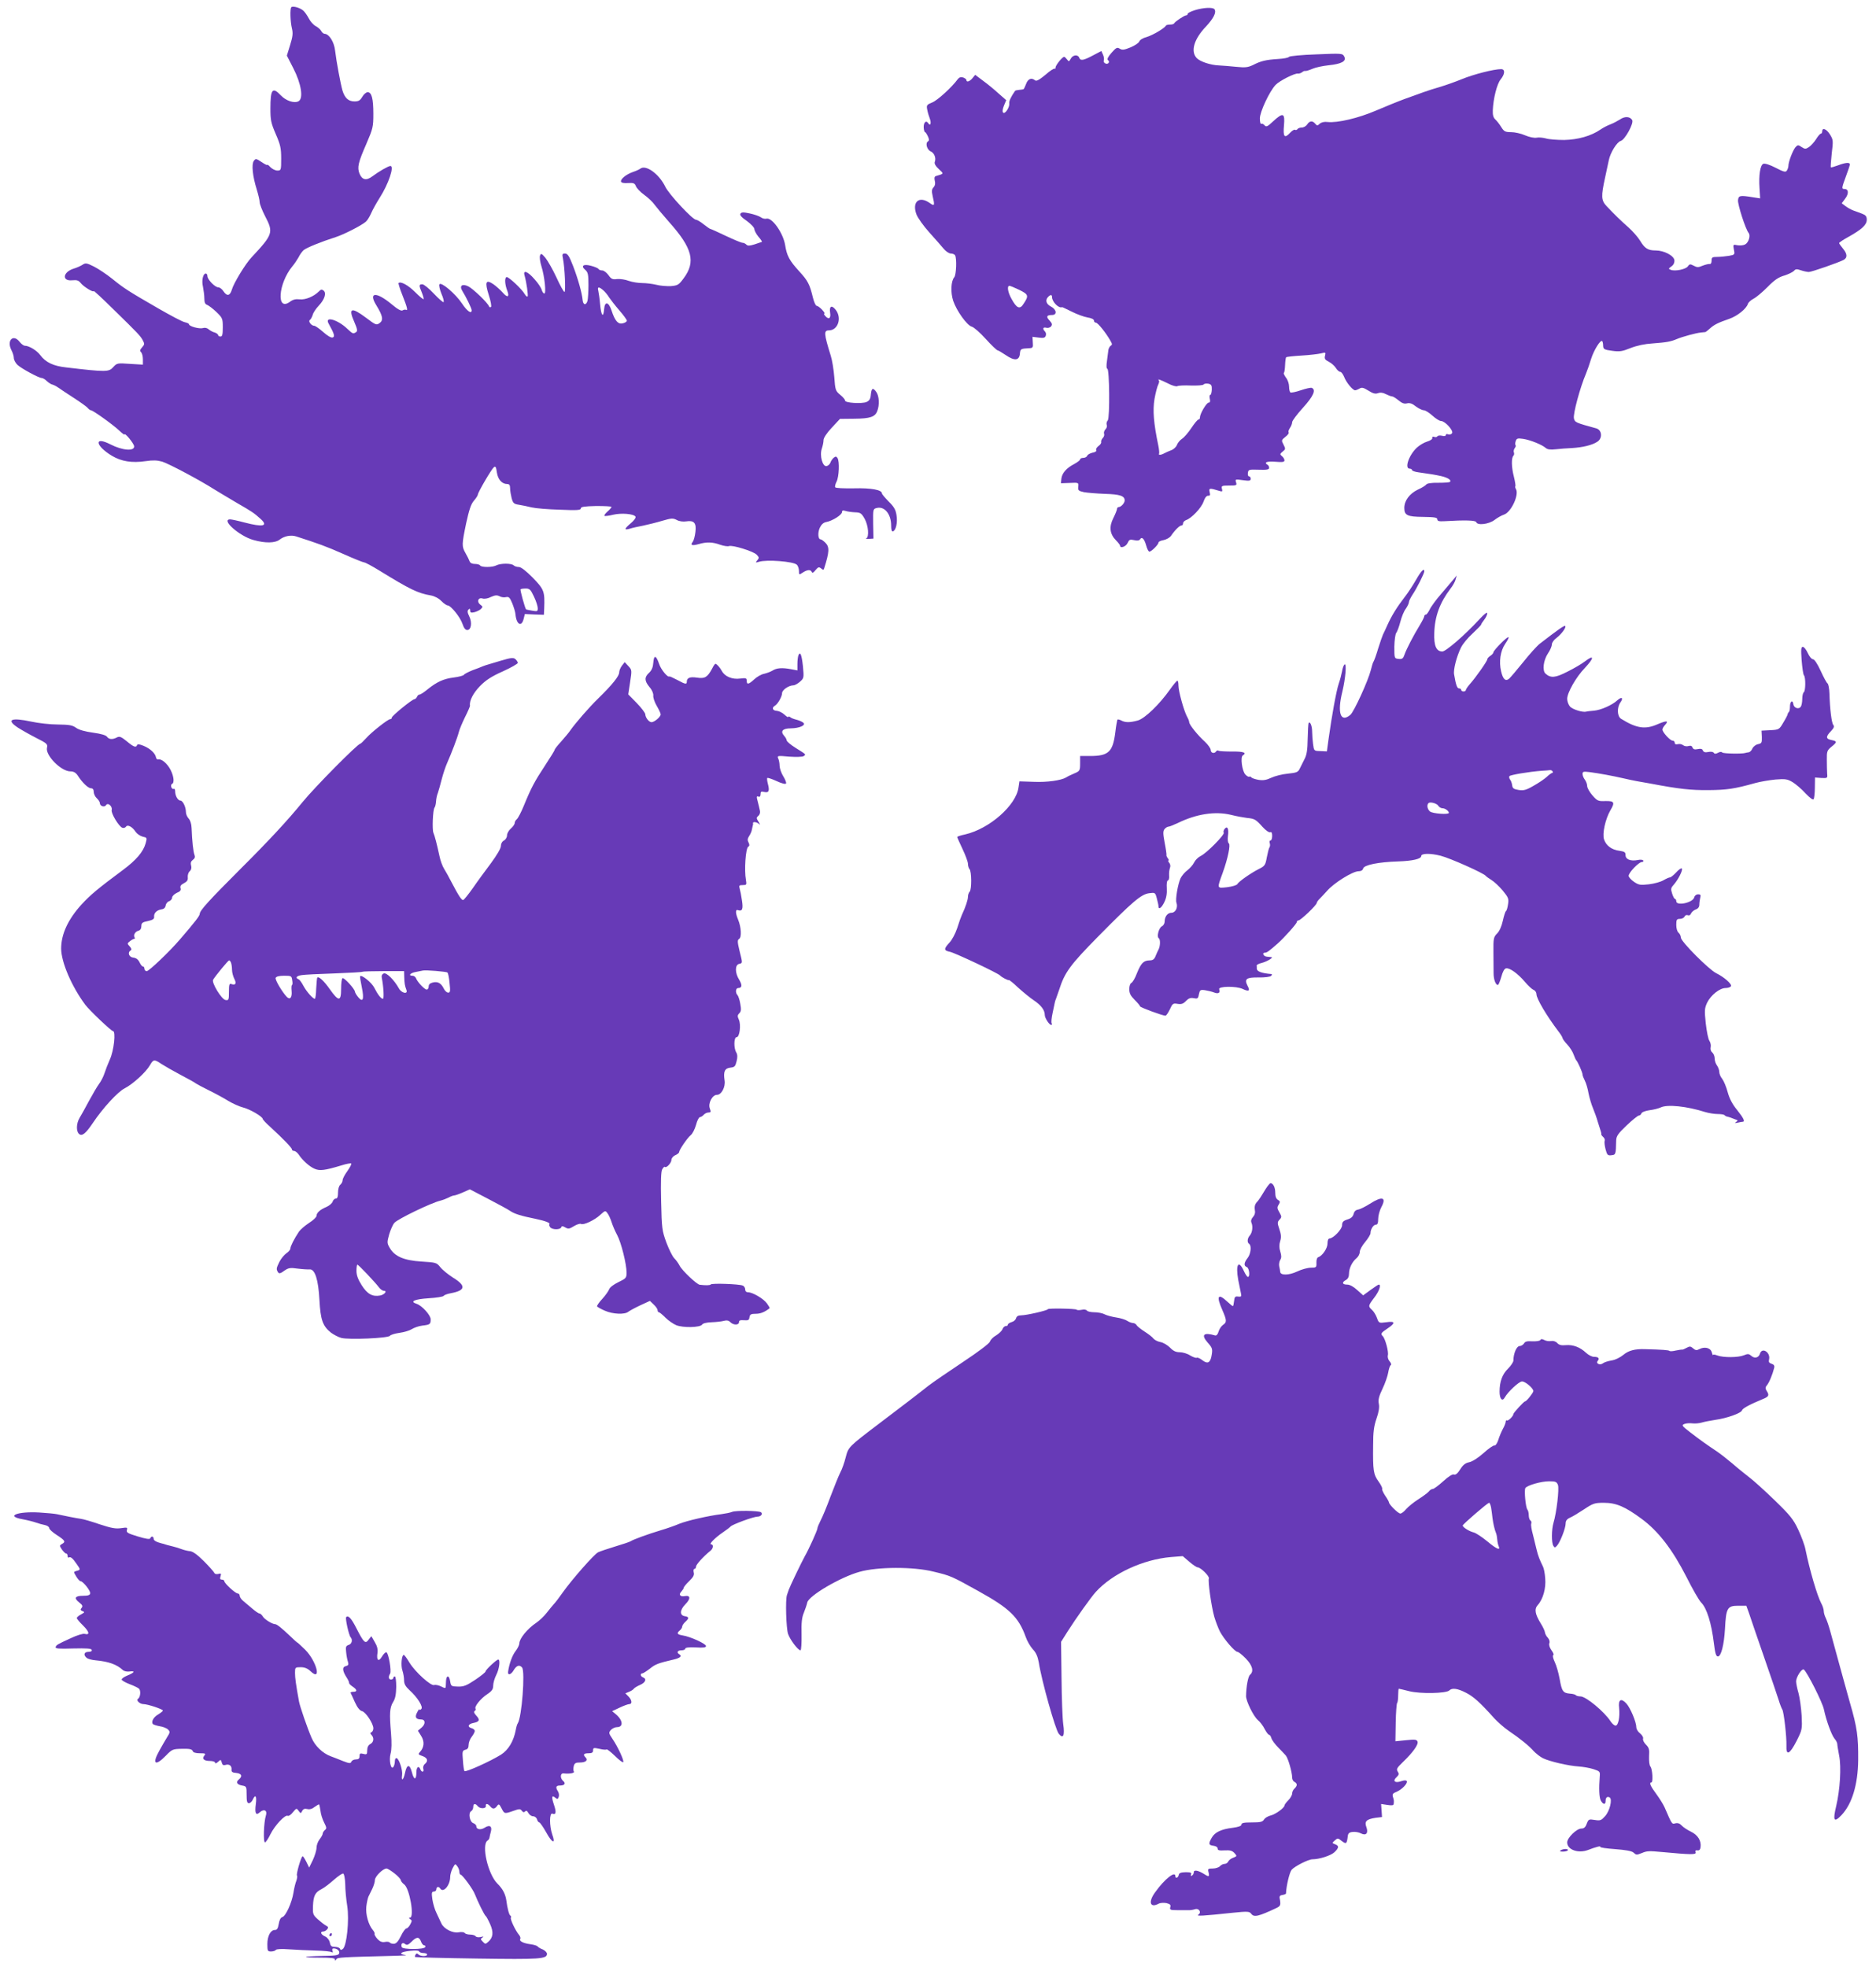
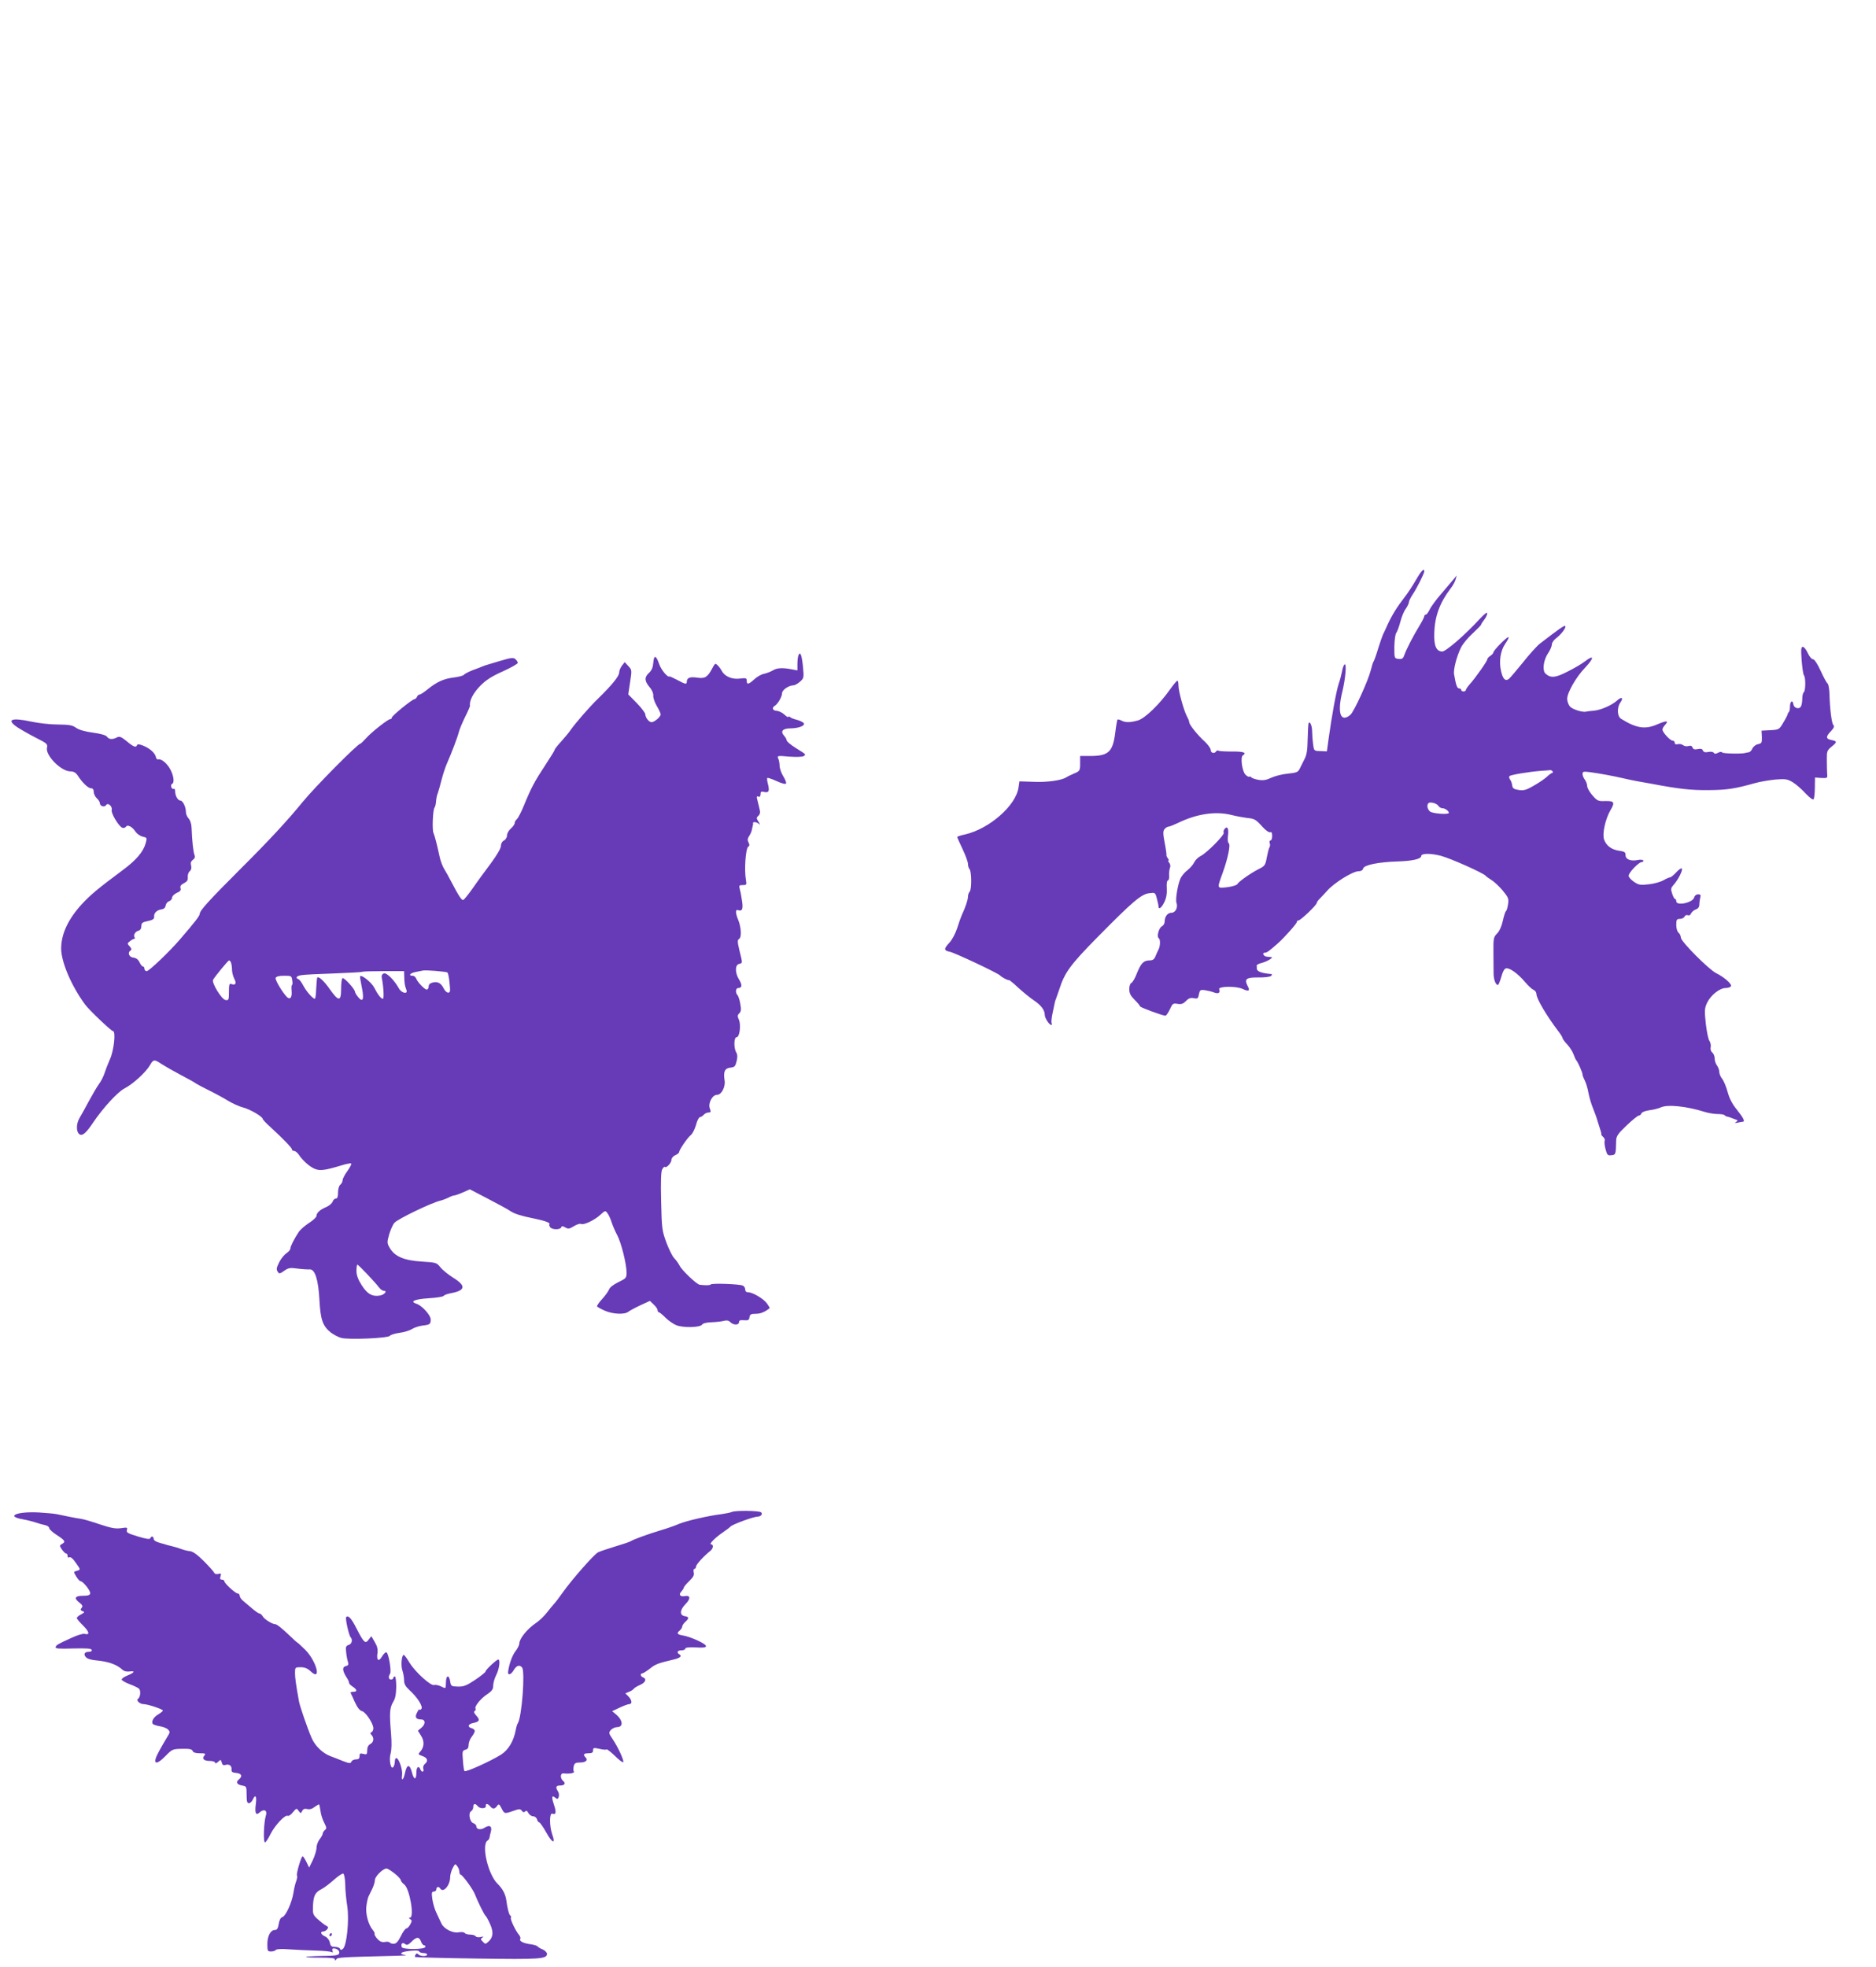
<svg xmlns="http://www.w3.org/2000/svg" version="1.0" width="1221pt" height="1280pt" viewBox="0 0 1221 1280" preserveAspectRatio="xMidYMid meet">
  <g transform="translate(0,1280) scale(0.1,-0.1)" fill="#673ab7" stroke="none">
-     <path d="M1896 12753 c-9 -9 -7 -92 4 -138 8 -32 5 -54 -12 -109 l-21 -68 42 -82 c52 -101 67 -197 34 -215 -29 -15 -82 3 -116 39 -54 57 -67 39 -67 -87 0 -75 4 -94 35 -166 30 -69 35 -91 35 -159 0 -76 -1 -78 -25 -78 -13 0 -33 10 -45 22 -11 12 -20 19 -20 15 0 -4 -17 4 -37 18 -36 24 -39 24 -51 8 -16 -22 -8 -100 19 -186 10 -33 19 -70 19 -83 0 -12 16 -53 35 -90 56 -107 52 -119 -87 -268 -39 -40 -118 -170 -129 -211 -12 -41 -32 -45 -55 -10 -9 14 -24 25 -33 25 -22 0 -71 51 -71 73 0 9 -5 17 -10 17 -19 0 -29 -46 -19 -86 4 -22 9 -56 9 -76 0 -26 5 -38 18 -42 10 -4 37 -24 60 -46 40 -39 42 -43 42 -100 0 -47 -3 -60 -15 -60 -8 0 -15 4 -15 9 0 5 -10 13 -22 17 -13 3 -31 13 -40 21 -10 9 -25 12 -37 8 -23 -7 -91 11 -91 25 0 4 -12 10 -27 13 -16 3 -93 44 -173 90 -194 112 -224 131 -300 193 -36 29 -89 64 -118 79 -48 24 -55 25 -75 12 -12 -8 -39 -20 -60 -26 -69 -23 -75 -82 -7 -75 32 3 42 -1 57 -20 19 -23 83 -62 83 -50 0 4 57 -49 126 -117 164 -160 179 -176 194 -205 11 -20 11 -27 -5 -44 -14 -16 -16 -23 -7 -32 7 -7 12 -27 12 -46 l0 -35 -84 5 c-83 6 -85 5 -109 -21 -28 -32 -45 -33 -307 -2 -83 9 -133 33 -168 80 -22 30 -73 61 -100 61 -8 0 -23 11 -34 25 -42 54 -86 10 -54 -53 9 -17 16 -40 16 -52 0 -11 10 -31 23 -44 24 -23 139 -86 159 -86 7 0 22 -9 34 -21 12 -11 28 -21 36 -22 7 -2 24 -10 38 -20 14 -10 59 -40 101 -67 42 -27 82 -56 89 -64 7 -9 17 -16 22 -16 13 0 144 -94 185 -133 18 -17 33 -28 33 -25 0 17 61 -57 63 -76 3 -34 -76 -28 -154 12 -109 56 -100 -8 9 -74 62 -37 130 -48 220 -35 47 7 75 6 107 -3 43 -13 246 -121 340 -181 28 -17 94 -57 147 -88 99 -57 111 -65 154 -104 52 -47 16 -55 -106 -23 -41 11 -83 20 -92 20 -63 0 60 -109 151 -134 77 -22 142 -21 172 3 30 23 73 31 107 20 140 -45 196 -65 304 -113 69 -31 132 -56 138 -56 7 0 52 -24 99 -53 200 -123 249 -147 335 -162 23 -4 51 -18 68 -36 16 -16 35 -29 42 -29 20 0 82 -77 96 -120 9 -27 19 -40 31 -40 26 0 33 49 13 89 -12 24 -13 36 -5 44 8 8 11 6 11 -6 0 -14 6 -16 28 -11 15 4 34 13 42 21 13 13 13 16 -4 28 -25 19 -14 49 15 40 11 -4 35 0 54 10 27 12 39 13 56 5 11 -7 31 -9 42 -6 19 4 25 -2 41 -40 10 -25 20 -57 21 -72 6 -66 39 -85 53 -30 l8 32 62 -3 62 -2 2 43 c4 110 0 122 -77 201 -43 43 -74 67 -88 67 -13 0 -28 5 -34 11 -14 14 -85 14 -112 0 -25 -14 -98 -14 -106 -1 -3 6 -19 10 -34 10 -18 0 -31 6 -35 18 -3 9 -15 33 -26 52 -25 44 -25 55 4 195 19 86 31 124 50 146 15 17 26 35 26 40 0 14 88 165 104 178 11 9 15 3 20 -34 7 -46 33 -75 68 -75 13 0 18 -8 18 -27 0 -16 5 -45 10 -65 9 -33 15 -38 48 -43 20 -3 57 -11 82 -17 25 -6 107 -13 183 -15 113 -5 137 -3 137 8 0 11 22 14 100 16 55 0 100 -2 100 -6 0 -4 -12 -18 -26 -30 -14 -12 -23 -25 -20 -28 2 -3 28 0 56 7 54 13 135 6 146 -12 4 -7 -9 -25 -29 -42 -44 -37 -47 -48 -9 -37 15 5 54 14 87 20 33 7 90 21 126 32 59 17 69 18 94 5 16 -9 41 -12 61 -9 51 8 68 -10 60 -70 -3 -27 -11 -55 -17 -63 -18 -22 -5 -27 38 -15 52 15 90 14 140 -4 23 -8 49 -12 57 -9 22 9 157 -33 180 -55 17 -17 18 -22 5 -37 -13 -16 -12 -17 11 -10 50 16 225 2 246 -19 8 -7 14 -26 14 -40 0 -27 1 -27 25 -11 29 19 51 21 58 4 4 -9 12 -5 25 12 17 20 22 22 36 11 13 -11 17 -11 20 0 34 107 36 139 8 167 -12 12 -26 22 -31 22 -17 0 -20 44 -5 76 10 21 24 34 43 37 41 8 101 47 101 64 0 11 6 13 23 8 12 -4 40 -8 62 -9 35 -1 42 -6 62 -41 25 -44 31 -120 11 -129 -7 -3 1 -4 17 -3 l30 2 -2 97 c-1 94 -1 96 23 102 51 13 94 -39 94 -114 0 -28 4 -40 12 -38 19 7 31 56 23 105 -5 35 -16 55 -51 89 -24 25 -44 48 -44 53 0 23 -69 36 -182 33 -65 -1 -119 1 -122 7 -3 5 1 22 9 37 16 32 20 131 6 153 -8 12 -12 12 -25 2 -8 -7 -18 -21 -21 -31 -3 -10 -14 -20 -24 -23 -27 -7 -48 68 -32 114 6 18 11 42 11 55 0 14 21 46 53 80 l54 58 94 1 c103 1 135 12 149 51 15 38 12 97 -6 122 -22 32 -32 27 -36 -15 -2 -29 -9 -40 -28 -49 -32 -13 -140 -6 -140 9 0 7 -14 24 -32 38 -30 25 -32 31 -38 115 -4 49 -14 112 -23 139 -45 145 -46 165 -12 165 59 0 86 81 44 134 -26 33 -43 24 -36 -20 6 -37 -10 -46 -33 -19 -7 8 -9 15 -4 15 4 0 -3 11 -16 25 -13 14 -29 25 -35 25 -6 0 -17 24 -24 53 -21 87 -33 110 -88 170 -65 71 -82 102 -93 173 -13 78 -85 180 -121 171 -10 -3 -27 1 -37 9 -11 8 -44 19 -72 25 -42 9 -54 9 -61 -2 -5 -9 8 -24 42 -47 27 -20 49 -43 49 -53 0 -9 12 -32 26 -49 15 -17 25 -32 23 -34 -2 -1 -23 -8 -47 -16 -32 -10 -45 -11 -54 -2 -7 7 -18 12 -25 12 -8 0 -56 20 -109 45 -52 25 -97 45 -100 45 -4 0 -23 14 -44 30 -21 17 -43 30 -50 30 -22 0 -176 165 -200 215 -40 83 -127 146 -163 117 -7 -5 -28 -15 -47 -21 -44 -15 -83 -47 -78 -63 3 -8 20 -11 46 -9 36 2 43 -1 51 -21 5 -13 29 -38 54 -56 25 -18 56 -47 68 -65 13 -17 55 -68 94 -112 152 -170 175 -259 94 -367 -31 -42 -38 -46 -83 -50 -27 -1 -70 2 -95 9 -25 6 -66 11 -91 11 -25 0 -64 6 -87 14 -23 9 -58 14 -77 12 -29 -4 -38 0 -56 26 -12 16 -30 30 -40 30 -10 0 -22 4 -25 10 -3 5 -24 14 -47 20 -50 14 -70 0 -39 -26 18 -16 21 -29 21 -99 0 -44 -3 -90 -6 -102 -9 -32 -29 -29 -32 5 -4 44 -29 135 -62 221 -25 65 -36 81 -52 81 -18 0 -20 -4 -14 -32 12 -59 19 -218 10 -218 -5 0 -29 43 -52 94 -24 52 -57 109 -72 128 -25 29 -29 31 -35 15 -4 -10 0 -41 9 -70 21 -67 32 -177 19 -177 -6 0 -13 10 -17 23 -3 13 -24 45 -47 70 -44 51 -76 63 -65 25 13 -45 25 -132 20 -137 -4 -3 -11 3 -18 14 -19 34 -107 116 -119 112 -14 -5 -11 -49 5 -90 16 -41 0 -46 -30 -11 -15 17 -42 41 -60 54 -50 34 -58 16 -31 -69 13 -39 19 -74 15 -78 -5 -5 -11 -3 -13 3 -7 22 -103 114 -134 130 -40 20 -61 5 -40 -29 24 -38 61 -114 61 -126 0 -27 -30 -6 -63 44 -42 63 -136 143 -147 125 -4 -7 2 -34 13 -61 12 -27 18 -51 14 -55 -3 -3 -31 21 -63 55 -31 33 -65 61 -75 61 -23 0 -23 -7 -3 -55 8 -20 13 -39 11 -42 -3 -2 -27 18 -55 46 -45 45 -94 72 -108 59 -2 -3 9 -39 26 -81 30 -76 37 -102 22 -93 -4 2 -14 1 -22 -4 -9 -5 -32 7 -72 41 -99 82 -152 79 -99 -7 43 -70 48 -98 21 -117 -20 -14 -25 -12 -86 34 -97 73 -119 66 -78 -26 20 -46 22 -60 12 -66 -19 -13 -22 -12 -56 20 -64 62 -152 86 -123 35 37 -67 42 -84 27 -90 -10 -4 -34 10 -62 35 -26 23 -52 41 -59 41 -19 0 -41 30 -28 38 6 4 14 19 18 32 3 14 21 41 39 60 39 41 52 83 32 99 -11 9 -18 8 -31 -6 -33 -33 -87 -55 -124 -51 -26 3 -44 -1 -64 -16 -90 -66 -76 119 16 231 13 15 31 42 40 58 8 17 23 38 33 47 19 16 112 54 209 85 51 16 167 75 196 100 9 7 25 33 35 56 10 23 35 68 56 101 57 89 96 206 69 206 -13 0 -77 -37 -118 -68 -39 -29 -66 -23 -83 18 -16 40 -9 72 45 195 42 98 45 109 45 194 0 100 -11 141 -37 141 -10 0 -26 -14 -35 -30 -14 -24 -24 -30 -51 -30 -39 0 -63 22 -78 71 -12 42 -39 185 -48 260 -6 56 -39 108 -68 109 -7 0 -17 8 -22 18 -5 10 -21 24 -36 32 -15 8 -35 30 -45 50 -10 19 -26 42 -36 51 -22 19 -68 32 -78 22z m2029 -1841 c11 -9 29 -30 39 -47 11 -16 41 -55 68 -86 26 -30 48 -60 48 -66 0 -6 -12 -14 -26 -17 -31 -8 -51 14 -74 84 -19 57 -44 61 -48 8 -5 -60 -19 -44 -26 30 -3 37 -9 77 -12 90 -7 26 3 28 31 4z m-450 -1994 c14 -29 25 -63 25 -76 0 -21 -3 -22 -37 -16 -21 4 -39 7 -39 8 -7 7 -40 127 -36 131 3 3 18 5 34 5 25 0 32 -7 53 -52z" />
-     <path d="M7778 12734 c-27 -8 -48 -19 -48 -24 0 -6 -5 -10 -10 -10 -12 0 -73 -41 -78 -52 -2 -5 -14 -8 -27 -8 -13 0 -25 -3 -27 -7 -7 -16 -85 -62 -125 -74 -24 -6 -45 -19 -48 -29 -3 -9 -28 -26 -56 -38 -42 -17 -54 -19 -71 -9 -17 11 -24 7 -54 -27 -23 -26 -30 -42 -23 -47 6 -4 9 -12 5 -17 -9 -16 -38 -2 -32 14 3 8 1 25 -5 38 l-11 24 -55 -29 c-62 -33 -81 -36 -89 -14 -9 22 -42 18 -55 -7 -11 -20 -13 -20 -24 -5 -7 9 -15 17 -19 17 -12 0 -55 -54 -56 -69 0 -8 -3 -11 -6 -8 -4 3 -31 -14 -60 -40 -39 -32 -58 -43 -67 -36 -24 20 -47 10 -59 -24 -7 -18 -14 -34 -18 -34 -3 -1 -15 -3 -28 -4 -12 -1 -24 -4 -25 -6 -27 -38 -41 -68 -38 -82 3 -25 -28 -72 -40 -60 -6 6 -4 23 5 45 l15 36 -49 43 c-26 24 -72 62 -101 83 l-52 39 -18 -22 c-18 -22 -39 -28 -39 -12 0 5 -10 13 -22 17 -15 4 -25 1 -35 -12 -36 -50 -132 -138 -166 -151 -35 -14 -38 -18 -32 -47 3 -17 11 -44 17 -59 11 -29 3 -51 -11 -28 -14 21 -31 3 -29 -30 1 -16 5 -29 9 -29 3 0 11 -12 18 -27 9 -19 9 -28 1 -33 -19 -11 -7 -54 17 -65 24 -10 37 -44 27 -69 -4 -10 5 -27 26 -46 34 -32 35 -30 -19 -46 -9 -3 -11 -12 -7 -30 5 -17 2 -32 -8 -43 -12 -13 -13 -25 -6 -56 15 -64 13 -69 -19 -46 -69 49 -117 7 -86 -75 9 -23 46 -75 83 -116 37 -41 79 -89 94 -107 14 -17 35 -31 47 -31 11 0 23 -5 27 -11 12 -20 8 -127 -5 -143 -22 -26 -25 -99 -7 -154 22 -65 90 -160 121 -168 13 -3 54 -39 91 -80 37 -41 72 -74 77 -74 4 0 28 -14 53 -31 57 -39 88 -36 92 9 3 32 5 33 62 36 22 1 25 5 22 38 l-2 36 40 -5 c31 -4 41 -2 46 11 4 10 2 22 -5 29 -17 17 -13 30 9 24 10 -3 25 1 31 9 9 12 7 19 -10 38 -24 25 -19 36 16 36 35 0 30 36 -7 55 -31 16 -39 42 -18 63 16 16 25 15 25 -1 0 -31 44 -76 66 -66 1 1 29 -13 62 -29 33 -17 80 -34 103 -38 26 -4 42 -12 42 -20 0 -8 6 -14 13 -14 12 0 66 -67 95 -119 11 -19 12 -25 1 -31 -7 -5 -13 -17 -15 -27 -1 -10 -5 -42 -9 -70 -5 -32 -4 -53 2 -53 14 0 17 -318 3 -336 -7 -7 -10 -20 -7 -29 4 -8 0 -21 -8 -29 -8 -8 -12 -21 -9 -29 3 -8 -1 -21 -9 -28 -7 -8 -12 -19 -10 -26 2 -6 -6 -18 -18 -26 -11 -9 -18 -20 -14 -26 4 -7 -6 -14 -24 -17 -16 -4 -32 -12 -35 -20 -3 -8 -15 -14 -26 -14 -11 0 -20 -4 -20 -10 0 -5 -17 -18 -37 -29 -51 -26 -81 -60 -85 -96 l-3 -30 58 2 c57 3 58 2 55 -24 -3 -24 1 -28 37 -36 22 -4 84 -9 137 -11 97 -3 128 -13 128 -43 0 -17 -24 -43 -39 -43 -6 0 -11 -6 -11 -12 0 -7 -11 -34 -24 -60 -29 -57 -23 -104 18 -145 14 -14 26 -30 26 -34 0 -20 38 -7 49 17 10 22 15 25 42 19 21 -5 34 -3 39 5 12 20 28 3 40 -40 6 -22 15 -40 21 -40 13 0 59 46 59 59 0 6 15 13 33 16 19 4 40 16 48 27 25 37 56 68 68 68 6 0 11 6 11 14 0 8 9 17 19 21 35 11 100 79 114 120 9 26 20 40 31 39 12 -1 14 4 9 24 -6 26 -1 27 64 7 18 -6 21 -4 16 14 -5 19 -1 21 47 21 48 0 51 1 45 21 -7 20 -5 21 44 14 43 -6 51 -4 51 9 0 9 -5 16 -11 16 -6 0 -9 10 -7 23 3 21 7 22 71 20 51 -2 67 1 67 12 0 8 -4 17 -10 20 -26 16 -5 24 50 20 47 -4 60 -2 60 9 0 7 -7 20 -16 27 -15 12 -14 15 4 30 19 15 20 18 6 45 -15 28 -14 30 12 51 16 12 25 25 21 29 -3 4 0 16 8 28 8 11 15 28 15 38 0 10 32 52 70 94 69 76 87 118 57 130 -7 2 -39 -5 -71 -16 -32 -11 -62 -17 -67 -14 -5 3 -9 20 -9 38 0 18 -9 45 -20 58 -10 14 -17 28 -14 31 4 3 7 26 8 51 1 25 4 48 7 51 3 3 48 8 100 11 52 3 109 10 126 14 31 8 33 7 27 -15 -5 -19 0 -27 24 -39 16 -8 37 -26 46 -40 9 -15 22 -26 29 -26 7 0 18 -15 25 -32 14 -37 56 -88 72 -88 5 0 18 5 28 11 15 9 26 7 58 -13 30 -19 45 -23 62 -17 16 6 33 4 52 -6 16 -8 34 -15 41 -15 6 0 25 -12 42 -26 22 -18 37 -24 55 -19 17 4 34 -1 57 -20 19 -14 42 -25 52 -25 10 0 35 -16 56 -35 21 -19 46 -35 56 -35 26 0 82 -62 72 -79 -5 -8 -16 -11 -25 -8 -9 4 -16 2 -16 -4 0 -7 -10 -9 -24 -5 -14 3 -27 2 -31 -4 -3 -5 -12 -7 -21 -3 -9 3 -14 0 -12 -7 2 -8 -13 -18 -34 -24 -20 -6 -50 -24 -67 -40 -52 -49 -81 -136 -46 -136 8 0 15 -4 15 -9 0 -5 19 -12 43 -15 85 -12 103 -15 145 -24 45 -10 71 -27 59 -38 -3 -4 -38 -6 -76 -6 -45 1 -73 -4 -78 -11 -5 -7 -29 -22 -56 -34 -53 -26 -87 -71 -87 -119 0 -48 20 -57 123 -58 75 -1 92 -4 92 -16 0 -11 11 -14 45 -12 136 8 204 6 208 -6 7 -23 82 -14 119 14 18 14 46 30 62 35 47 16 100 131 77 167 -4 7 -6 15 -3 18 2 2 -2 30 -10 62 -16 62 -17 122 -3 136 5 5 6 15 3 22 -3 8 0 20 6 28 6 7 8 15 5 19 -3 3 -3 15 1 26 6 18 12 20 48 15 47 -7 123 -38 147 -59 11 -10 30 -13 65 -9 28 3 75 7 105 8 70 4 133 19 166 41 35 22 31 76 -6 87 -135 37 -140 39 -146 65 -7 28 40 202 79 293 8 19 23 62 33 95 18 57 61 126 72 115 3 -3 6 -16 6 -30 1 -22 6 -26 58 -33 50 -7 66 -4 121 18 41 16 92 27 143 30 90 7 117 11 159 29 36 15 120 38 155 42 14 1 27 3 30 3 3 1 16 11 30 24 28 25 53 37 125 62 52 18 111 65 121 97 3 10 20 25 37 34 18 9 58 43 91 76 44 45 71 64 110 75 28 9 56 23 63 31 10 12 18 12 44 3 18 -6 41 -11 52 -11 18 0 196 62 227 79 25 14 23 39 -4 72 -14 17 -26 34 -26 37 0 4 27 22 60 40 88 49 120 79 120 112 0 22 -7 30 -30 39 -16 6 -42 16 -57 21 -16 6 -39 19 -52 29 l-24 18 23 31 c24 32 22 62 -5 62 -20 0 -19 6 10 84 14 37 25 71 25 76 0 15 -29 12 -77 -6 -24 -9 -45 -15 -47 -13 -2 2 1 43 6 90 10 82 10 89 -11 123 -23 37 -51 48 -51 21 0 -8 -4 -15 -9 -15 -5 0 -19 -16 -31 -36 -12 -19 -33 -42 -46 -51 -22 -14 -26 -14 -48 0 -22 15 -25 15 -40 -1 -17 -20 -46 -95 -46 -121 0 -9 -5 -23 -10 -31 -8 -12 -19 -10 -73 18 -36 19 -70 30 -80 26 -20 -7 -31 -73 -25 -159 l4 -66 -46 7 c-85 14 -95 12 -98 -19 -3 -27 49 -189 69 -213 14 -17 0 -63 -23 -75 -11 -6 -34 -8 -50 -5 -28 6 -29 5 -23 -28 7 -33 6 -34 -32 -41 -21 -3 -55 -7 -75 -7 -34 0 -38 -3 -38 -24 0 -15 -5 -24 -12 -22 -7 1 -28 -4 -46 -11 -28 -12 -37 -12 -59 0 -22 12 -27 11 -38 -5 -14 -19 -83 -33 -111 -22 -16 6 -15 8 4 22 14 9 21 24 20 40 -3 30 -67 64 -122 64 -50 0 -71 13 -101 63 -14 23 -48 62 -76 87 -52 46 -88 81 -142 138 -36 38 -37 64 -10 187 8 39 19 89 24 112 10 50 53 119 78 126 27 7 87 116 74 136 -15 24 -49 25 -80 3 -16 -10 -44 -25 -63 -32 -19 -7 -47 -22 -63 -33 -61 -42 -146 -66 -236 -68 -47 0 -101 4 -119 10 -19 5 -46 8 -60 5 -16 -3 -47 3 -75 15 -27 12 -68 21 -92 21 -38 0 -46 4 -64 33 -11 18 -29 41 -39 50 -13 12 -17 29 -16 59 3 76 27 172 51 201 29 36 30 67 3 67 -47 0 -180 -34 -255 -65 -44 -18 -107 -40 -140 -50 -33 -9 -82 -25 -110 -35 -27 -10 -84 -30 -125 -45 -41 -15 -124 -49 -185 -75 -114 -49 -250 -81 -314 -74 -22 3 -41 -2 -51 -11 -15 -14 -18 -14 -30 0 -17 21 -37 19 -52 -5 -7 -11 -23 -20 -35 -20 -12 0 -25 -5 -28 -10 -4 -6 -11 -8 -16 -5 -5 4 -20 -6 -33 -20 -36 -39 -46 -25 -39 50 7 80 -6 85 -71 25 -37 -35 -45 -38 -56 -25 -7 8 -16 12 -21 9 -5 -3 -9 13 -9 35 0 43 62 175 102 218 25 27 126 78 146 74 8 -1 19 3 27 9 7 6 17 10 21 8 5 -1 25 5 46 14 20 9 67 19 105 23 86 9 118 27 102 57 -11 21 -15 21 -182 14 -95 -3 -174 -11 -177 -16 -4 -6 -35 -12 -71 -14 -79 -5 -113 -13 -163 -39 -34 -16 -51 -18 -110 -12 -39 4 -89 8 -111 9 -57 2 -127 26 -147 49 -40 44 -16 124 62 205 49 53 68 91 55 111 -9 15 -71 12 -127 -5z m-1143 -1821 c59 -29 62 -38 27 -90 -24 -39 -45 -30 -79 33 -24 43 -30 84 -13 84 5 0 34 -12 65 -27z m966 -608 c28 -15 55 -22 62 -18 7 4 46 6 88 4 42 -1 79 1 83 7 3 5 16 7 30 5 20 -4 24 -11 23 -39 -1 -19 -5 -34 -10 -34 -5 0 -6 -11 -3 -25 4 -17 2 -25 -7 -25 -14 0 -57 -72 -57 -96 0 -8 -4 -14 -9 -14 -6 0 -26 -24 -46 -54 -20 -30 -47 -62 -61 -71 -14 -9 -29 -27 -34 -41 -5 -13 -22 -29 -37 -34 -16 -6 -36 -15 -45 -20 -21 -12 -41 -13 -34 -2 2 4 0 27 -5 52 -31 148 -37 229 -25 303 7 40 18 82 24 93 6 12 8 24 5 28 -13 13 9 5 58 -19z" />
    <path d="M9216 9026 c-20 -35 -54 -87 -76 -115 -46 -59 -83 -118 -111 -181 -11 -25 -24 -52 -28 -60 -4 -8 -18 -49 -31 -90 -12 -41 -26 -79 -30 -85 -4 -5 -12 -31 -18 -56 -17 -69 -110 -272 -133 -291 -64 -54 -87 12 -52 152 20 85 29 185 14 176 -5 -4 -13 -23 -16 -44 -4 -20 -13 -57 -22 -82 -16 -48 -45 -209 -65 -353 l-12 -87 -42 2 c-42 1 -42 1 -48 46 -3 25 -6 61 -6 81 0 37 -14 70 -23 55 -2 -5 -5 -51 -6 -103 -1 -70 -6 -104 -20 -130 -10 -20 -24 -48 -31 -62 -11 -24 -20 -28 -79 -34 -36 -3 -85 -16 -108 -27 -32 -15 -53 -18 -83 -13 -22 4 -42 11 -46 16 -3 5 -9 7 -13 4 -5 -2 -16 4 -26 15 -21 23 -33 114 -16 124 28 17 5 26 -68 25 -44 0 -84 2 -90 5 -5 4 -12 2 -16 -4 -11 -17 -35 -11 -35 9 0 10 -17 34 -37 53 -47 42 -103 112 -103 128 0 7 -7 24 -15 38 -20 38 -55 163 -55 201 0 17 -3 31 -7 31 -5 -1 -26 -26 -48 -57 -69 -98 -165 -190 -210 -202 -51 -14 -81 -14 -107 0 -11 6 -22 8 -25 6 -2 -3 -9 -40 -14 -83 -16 -128 -44 -154 -165 -154 l-64 0 0 -48 c0 -47 -2 -50 -37 -65 -21 -9 -45 -20 -53 -26 -33 -20 -125 -33 -213 -29 l-92 3 -6 -40 c-16 -116 -188 -268 -346 -305 -29 -6 -53 -14 -53 -17 0 -3 16 -39 35 -79 19 -40 35 -83 35 -96 0 -13 5 -29 10 -34 14 -14 15 -133 1 -147 -6 -6 -11 -21 -11 -33 0 -19 -15 -66 -40 -119 -5 -11 -19 -49 -30 -85 -12 -36 -34 -78 -51 -95 -37 -40 -37 -51 3 -59 31 -6 318 -141 328 -155 8 -10 52 -33 56 -29 2 2 29 -19 59 -48 31 -28 78 -67 105 -85 47 -32 70 -63 70 -95 0 -19 29 -64 42 -64 5 0 6 5 3 10 -4 6 -1 36 6 68 16 76 15 75 22 92 3 8 12 35 21 60 36 113 72 161 253 345 226 229 280 275 332 282 39 5 40 5 50 -33 6 -22 11 -45 11 -51 0 -26 20 -12 38 26 13 26 18 55 16 90 -2 30 1 51 7 51 6 0 10 15 8 33 -1 17 2 40 6 50 4 10 2 24 -5 32 -7 8 -9 15 -5 15 4 0 2 6 -4 14 -6 8 -11 18 -9 22 1 5 -4 41 -12 81 -11 59 -11 75 0 88 7 8 18 15 24 15 7 0 34 11 62 24 121 59 243 78 346 53 35 -9 81 -17 104 -20 50 -5 57 -9 102 -59 19 -21 41 -37 49 -34 9 4 13 -4 13 -24 0 -17 -5 -30 -11 -30 -6 0 -8 -7 -5 -16 3 -9 3 -21 -1 -27 -5 -7 -12 -37 -18 -67 -9 -50 -13 -56 -51 -75 -50 -25 -131 -81 -141 -99 -4 -7 -34 -16 -67 -20 -67 -7 -66 -11 -28 94 34 94 52 184 40 191 -6 4 -9 23 -6 47 7 48 -3 70 -21 48 -7 -8 -10 -20 -6 -25 7 -13 -112 -134 -151 -152 -16 -8 -35 -27 -42 -42 -7 -15 -27 -37 -43 -50 -17 -12 -37 -36 -45 -52 -18 -38 -35 -140 -27 -160 11 -30 -6 -65 -32 -65 -26 0 -45 -25 -45 -59 0 -11 -8 -25 -19 -30 -19 -11 -34 -68 -19 -77 11 -7 10 -50 -1 -72 -5 -9 -14 -29 -20 -44 -8 -21 -18 -28 -38 -28 -40 -1 -56 -17 -83 -83 -12 -33 -29 -61 -37 -64 -7 -3 -13 -20 -13 -40 0 -27 8 -43 35 -70 19 -19 35 -38 35 -42 0 -7 147 -61 165 -61 6 0 18 19 29 41 17 38 21 41 50 36 25 -4 37 0 55 19 17 17 29 22 50 18 25 -5 29 -3 34 25 6 28 9 31 39 27 18 -3 45 -9 60 -15 28 -11 42 -2 33 21 -8 20 111 22 153 2 40 -19 50 -13 32 20 -23 45 -9 56 71 55 40 -1 76 4 82 10 6 6 7 11 2 12 -63 5 -95 17 -95 35 0 8 0 17 -1 21 0 4 14 12 32 16 35 9 80 36 64 38 -6 1 -19 2 -29 3 -22 1 -35 26 -13 26 13 0 27 11 82 59 44 39 125 130 125 140 0 6 5 11 11 11 14 0 119 100 119 114 0 5 10 19 23 31 12 12 31 33 43 46 44 52 168 129 206 129 16 0 27 6 30 18 6 23 99 42 228 46 93 3 150 16 150 35 0 18 59 19 126 2 63 -16 282 -114 294 -131 3 -4 19 -16 37 -27 17 -10 50 -41 73 -68 37 -45 41 -54 35 -90 -3 -22 -9 -42 -14 -45 -4 -3 -13 -31 -20 -63 -8 -36 -22 -67 -37 -82 -23 -23 -25 -32 -24 -123 0 -53 1 -114 1 -136 0 -39 13 -76 28 -76 4 0 14 24 22 52 9 34 20 54 31 56 24 5 78 -35 123 -88 21 -25 46 -48 56 -52 11 -4 19 -17 19 -28 0 -29 67 -142 143 -242 15 -19 27 -39 27 -44 0 -5 14 -24 31 -42 16 -17 35 -47 41 -65 6 -17 14 -34 17 -37 9 -8 41 -79 41 -93 0 -7 7 -24 15 -40 8 -15 19 -52 24 -82 6 -30 19 -74 29 -97 10 -24 24 -63 31 -88 8 -25 16 -52 19 -60 3 -8 5 -18 4 -22 -1 -3 5 -11 13 -18 7 -6 12 -17 9 -25 -3 -7 0 -32 6 -55 10 -37 14 -41 38 -38 28 3 29 4 31 97 1 27 12 44 68 97 37 35 73 64 79 64 7 0 14 6 17 14 4 9 26 17 54 21 26 3 59 12 72 18 43 21 169 8 289 -30 23 -7 60 -13 81 -13 21 0 41 -3 45 -7 4 -5 11 -8 14 -9 4 0 15 -4 25 -7 9 -4 25 -9 34 -13 15 -4 15 -7 3 -15 -12 -8 -9 -9 10 -5 14 3 28 6 33 6 16 0 5 24 -36 75 -30 36 -50 73 -62 116 -9 35 -26 75 -36 88 -11 13 -19 33 -19 45 0 12 -7 31 -15 42 -8 10 -15 31 -15 45 0 15 -7 32 -16 40 -9 7 -13 21 -10 34 3 12 -1 30 -8 41 -8 10 -18 62 -24 114 -9 85 -8 98 9 135 24 49 82 95 120 95 15 0 31 5 35 12 8 13 -44 59 -95 84 -48 23 -231 207 -231 232 0 11 -7 25 -15 32 -9 7 -15 29 -15 51 0 34 3 39 24 39 13 0 26 7 30 15 3 8 12 12 21 9 9 -4 17 1 21 11 4 9 17 21 30 26 16 5 24 17 24 31 0 13 3 33 6 46 5 17 2 22 -14 22 -11 0 -22 -8 -25 -20 -9 -35 -117 -58 -117 -25 0 8 -4 15 -8 15 -5 0 -13 16 -19 35 -10 30 -8 37 11 58 29 33 61 96 52 105 -4 4 -21 -8 -37 -26 -16 -17 -34 -32 -40 -32 -6 0 -26 -9 -43 -19 -17 -10 -59 -22 -94 -26 -56 -6 -66 -5 -97 16 -19 13 -35 31 -35 39 0 21 66 90 86 90 8 0 12 4 9 10 -3 5 -19 7 -35 3 -47 -9 -80 4 -80 31 0 20 -6 24 -39 29 -51 6 -88 34 -101 74 -13 37 9 134 41 189 31 52 26 62 -32 61 -48 -2 -53 1 -85 37 -19 22 -34 49 -34 61 0 12 -7 30 -15 41 -8 10 -15 27 -15 37 0 16 6 17 48 12 66 -9 147 -24 217 -40 33 -8 74 -16 90 -19 17 -3 55 -10 85 -15 189 -36 265 -44 380 -43 119 1 168 8 304 46 32 9 92 19 132 23 64 5 77 3 111 -17 21 -13 59 -45 84 -73 28 -29 49 -45 53 -38 4 6 8 40 8 76 l1 65 41 -3 c40 -2 41 -1 38 28 -1 17 -2 57 -2 90 -1 55 2 62 30 85 38 31 38 36 0 44 -37 7 -38 22 -3 58 19 20 23 31 15 40 -11 14 -22 101 -25 203 -1 33 -7 63 -12 67 -6 3 -26 40 -45 82 -21 46 -41 76 -51 76 -8 0 -23 18 -33 40 -10 22 -24 40 -32 40 -12 0 -13 -15 -8 -87 4 -49 10 -92 15 -98 12 -13 11 -102 -1 -110 -5 -3 -10 -23 -10 -43 0 -20 -4 -43 -9 -50 -13 -21 -46 -10 -49 16 -5 31 -22 17 -22 -17 0 -15 -3 -31 -7 -35 -5 -4 -8 -11 -8 -14 0 -4 -12 -28 -28 -54 -27 -46 -28 -47 -85 -50 l-57 -3 2 -41 c1 -38 -1 -42 -25 -47 -15 -3 -31 -16 -37 -29 -5 -13 -17 -24 -25 -24 -8 -1 -17 -3 -20 -4 -17 -7 -146 -5 -151 3 -4 5 -15 5 -27 -2 -15 -8 -23 -8 -28 0 -4 6 -19 9 -36 5 -20 -4 -30 -1 -35 10 -4 11 -13 13 -33 9 -20 -4 -29 -2 -34 10 -4 11 -12 14 -26 10 -12 -4 -27 -1 -35 5 -8 7 -24 10 -35 7 -13 -3 -20 0 -20 9 0 8 -6 14 -14 14 -16 0 -66 55 -66 72 0 6 7 20 17 30 26 29 11 30 -48 5 -81 -36 -138 -27 -238 35 -26 16 -28 73 -5 106 22 31 9 40 -19 15 -34 -32 -108 -64 -152 -68 -22 -2 -44 -4 -50 -6 -23 -7 -90 14 -107 33 -10 12 -18 34 -18 50 0 40 58 142 115 201 63 67 62 90 -2 41 -19 -15 -69 -44 -111 -65 -80 -41 -109 -43 -143 -13 -22 20 -14 87 16 132 14 20 25 46 25 57 0 12 13 31 30 43 33 25 66 70 57 78 -5 6 -51 -27 -165 -115 -18 -14 -68 -69 -109 -121 -42 -52 -83 -100 -91 -107 -23 -19 -40 -4 -52 48 -15 63 -5 132 26 178 38 57 28 59 -26 6 -27 -27 -50 -54 -50 -60 0 -5 -9 -16 -20 -23 -11 -7 -20 -17 -20 -23 0 -11 -74 -117 -115 -163 -14 -16 -25 -33 -25 -38 0 -4 -7 -8 -15 -8 -8 0 -15 5 -15 10 0 6 -6 10 -14 10 -12 0 -20 20 -32 91 -6 31 17 119 45 175 11 23 45 64 76 92 30 28 55 54 55 57 0 4 9 18 20 32 11 14 20 33 20 42 0 10 -21 -6 -53 -41 -95 -103 -217 -208 -240 -208 -39 1 -55 37 -52 120 3 109 36 198 106 290 15 19 30 46 33 60 l7 25 -23 -28 c-13 -15 -49 -57 -80 -94 -32 -37 -65 -82 -73 -100 -9 -18 -20 -33 -25 -33 -6 0 -10 -5 -10 -10 0 -6 -15 -35 -32 -63 -38 -62 -84 -150 -98 -190 -8 -23 -15 -28 -38 -25 -27 3 -27 3 -27 80 1 42 6 82 13 90 6 8 18 40 26 71 8 32 24 71 36 86 11 16 20 35 20 43 0 7 11 29 24 49 26 38 76 137 76 151 0 24 -22 1 -54 -56z m889 -1246 c3 -5 2 -10 -2 -10 -5 0 -21 -12 -36 -26 -15 -14 -54 -40 -86 -58 -48 -28 -65 -32 -97 -27 -32 5 -40 11 -42 31 -2 14 -8 30 -14 37 -5 7 -7 16 -4 22 6 8 122 28 211 35 22 1 45 3 52 4 6 1 15 -2 18 -8z m-743 -225 c5 -8 17 -15 26 -15 18 0 42 -18 42 -30 0 -13 -107 -5 -123 9 -17 14 -22 42 -10 54 10 11 56 -1 65 -18z" />
    <path d="M5196 8534 c-3 -9 -6 -34 -6 -56 l0 -41 -42 8 c-59 11 -93 8 -120 -9 -13 -8 -38 -17 -55 -21 -18 -3 -47 -20 -64 -36 -37 -34 -49 -36 -49 -9 0 17 -5 19 -43 14 -50 -7 -99 13 -118 48 -13 24 -34 48 -43 48 -3 0 -13 -14 -21 -31 -30 -56 -47 -67 -98 -59 -47 7 -67 -1 -67 -27 0 -18 -9 -17 -62 12 -27 14 -49 24 -51 23 -10 -10 -55 44 -67 81 -20 58 -34 61 -38 8 -2 -29 -10 -49 -27 -65 -32 -29 -31 -53 2 -93 17 -19 26 -42 25 -55 -2 -13 8 -43 22 -67 14 -24 26 -49 26 -56 0 -16 -40 -50 -59 -51 -17 0 -40 29 -41 51 0 9 -25 42 -55 73 l-56 57 12 79 c12 79 12 80 -11 105 l-24 26 -18 -23 c-10 -13 -18 -33 -18 -44 0 -24 -45 -80 -136 -169 -58 -56 -151 -163 -184 -211 -8 -12 -34 -43 -57 -69 -24 -26 -43 -50 -43 -55 0 -4 -28 -49 -62 -101 -68 -103 -91 -146 -138 -261 -17 -42 -38 -82 -46 -89 -8 -6 -14 -18 -14 -25 0 -8 -11 -24 -25 -36 -14 -12 -25 -32 -25 -44 0 -13 -9 -28 -20 -34 -12 -6 -20 -21 -20 -36 0 -15 -26 -59 -65 -112 -36 -48 -89 -120 -117 -161 -29 -41 -57 -76 -63 -78 -10 -3 -29 25 -77 117 -15 30 -37 69 -47 85 -11 17 -25 55 -31 85 -16 75 -31 132 -39 150 -9 20 -4 149 7 164 5 6 9 25 10 41 1 17 6 41 12 55 5 14 16 54 25 89 9 35 25 83 35 105 28 63 68 168 76 201 4 17 22 60 40 97 19 37 33 71 33 75 -6 31 21 83 65 128 38 39 75 63 149 96 53 24 97 49 97 55 0 6 -7 17 -16 25 -13 10 -28 9 -92 -10 -42 -13 -81 -24 -87 -26 -5 -1 -19 -6 -30 -10 -11 -5 -42 -17 -70 -27 -27 -11 -53 -24 -56 -30 -4 -5 -33 -13 -65 -17 -66 -8 -110 -28 -171 -77 -23 -19 -46 -34 -52 -34 -7 0 -14 -7 -17 -15 -4 -8 -11 -15 -16 -15 -15 0 -148 -109 -148 -120 0 -6 -4 -10 -10 -10 -15 0 -124 -86 -158 -125 -17 -19 -34 -35 -37 -35 -17 0 -297 -283 -376 -380 -96 -118 -221 -253 -404 -435 -204 -204 -265 -271 -265 -292 0 -13 -30 -52 -130 -168 -67 -78 -200 -205 -215 -205 -8 0 -15 7 -15 15 0 8 -4 15 -9 15 -6 0 -16 12 -23 28 -9 18 -22 28 -41 30 -28 3 -39 34 -16 47 7 5 4 14 -7 26 -17 18 -16 20 2 34 10 8 23 15 27 15 5 0 6 4 3 9 -10 15 4 39 25 44 12 3 19 14 19 30 0 20 7 26 43 33 32 7 42 14 40 28 -2 24 17 43 48 48 16 2 25 11 27 25 2 12 12 25 23 28 10 4 19 14 19 23 0 10 14 23 30 31 23 9 29 18 25 31 -4 13 2 22 22 32 21 11 27 20 25 40 -1 14 4 31 13 38 9 8 13 21 9 37 -5 17 -1 28 11 37 13 9 16 19 11 32 -8 19 -16 91 -19 175 -1 28 -9 52 -20 63 -9 10 -17 28 -17 41 0 33 -20 75 -36 75 -16 0 -34 31 -34 60 0 12 -4 19 -9 16 -5 -3 -12 2 -16 11 -3 10 -1 19 4 21 17 6 13 49 -9 92 -21 41 -59 73 -80 68 -7 -2 -14 5 -15 14 -5 26 -37 56 -80 74 -27 11 -40 13 -43 5 -6 -18 -22 -13 -67 25 -36 29 -47 34 -64 25 -28 -15 -52 -14 -65 5 -8 10 -40 19 -91 26 -51 7 -91 18 -109 31 -25 18 -45 21 -120 22 -50 0 -128 9 -173 19 -131 28 -165 13 -87 -39 25 -16 80 -47 121 -68 68 -34 74 -40 69 -62 -13 -49 91 -155 152 -155 21 0 35 -8 48 -27 29 -46 68 -83 86 -83 12 0 18 -8 18 -23 0 -13 9 -32 20 -42 11 -10 20 -24 20 -32 0 -19 30 -29 40 -13 12 20 43 -8 37 -31 -6 -21 46 -107 69 -116 9 -3 19 0 24 7 10 16 41 0 63 -34 9 -13 30 -27 46 -31 28 -6 29 -7 19 -43 -15 -55 -62 -110 -147 -173 -165 -123 -211 -161 -271 -226 -87 -96 -132 -192 -132 -287 1 -89 68 -245 157 -365 27 -36 169 -171 180 -171 20 0 7 -126 -20 -185 -12 -27 -28 -68 -35 -90 -7 -22 -23 -53 -36 -70 -12 -16 -41 -66 -65 -110 -23 -44 -51 -93 -61 -110 -22 -37 -23 -88 -3 -105 19 -16 43 3 88 70 67 100 164 205 208 227 53 27 139 105 165 151 22 39 29 39 76 7 20 -13 76 -45 125 -71 48 -25 93 -50 98 -55 6 -4 44 -25 85 -45 41 -20 98 -51 125 -68 28 -17 72 -37 99 -44 46 -12 125 -59 126 -74 0 -4 21 -27 47 -50 86 -79 143 -138 143 -148 0 -6 6 -10 14 -10 7 0 20 -10 29 -22 25 -39 71 -80 104 -94 34 -15 67 -11 176 22 31 10 60 15 63 12 3 -4 -8 -25 -25 -49 -17 -23 -31 -50 -31 -59 0 -10 -7 -23 -15 -30 -9 -7 -15 -29 -15 -51 0 -27 -4 -39 -14 -39 -8 0 -18 -9 -21 -20 -4 -11 -22 -27 -41 -35 -41 -17 -64 -38 -64 -58 0 -8 -22 -29 -49 -46 -27 -18 -56 -43 -65 -56 -32 -48 -56 -96 -56 -110 0 -8 -12 -22 -26 -31 -14 -10 -34 -34 -45 -55 -21 -43 -22 -48 -10 -68 7 -11 15 -10 41 9 27 19 38 21 88 14 31 -4 66 -6 77 -5 35 3 57 -67 64 -199 7 -129 21 -169 74 -212 19 -14 49 -30 68 -35 47 -13 308 -2 317 14 4 6 32 15 62 19 30 4 66 15 80 24 14 9 44 20 68 23 51 6 55 9 55 41 0 27 -57 90 -92 101 -47 15 -13 30 78 36 51 3 96 10 99 16 4 6 25 13 47 17 95 18 100 48 14 101 -33 21 -71 52 -84 69 -23 29 -27 30 -122 36 -113 7 -174 33 -206 88 -18 31 -19 36 -4 89 9 30 24 64 34 75 22 25 237 129 298 144 16 4 40 13 54 20 14 8 31 14 37 14 6 0 32 9 57 20 l45 20 119 -62 c65 -34 130 -69 144 -79 26 -18 69 -32 164 -51 63 -13 99 -27 91 -35 -3 -3 -1 -12 5 -20 14 -17 66 -17 72 0 3 9 9 9 26 -1 19 -11 27 -10 56 8 19 12 40 18 46 15 16 -10 89 24 126 59 32 29 33 29 47 10 8 -10 20 -37 27 -59 7 -22 23 -59 36 -83 26 -48 61 -188 61 -244 0 -34 -3 -38 -53 -62 -31 -15 -56 -34 -60 -46 -4 -11 -24 -40 -45 -63 -21 -22 -36 -45 -34 -49 3 -4 25 -17 51 -28 52 -23 129 -26 152 -7 9 7 44 26 78 42 l63 29 25 -24 c14 -13 25 -29 25 -37 0 -7 4 -13 8 -13 5 0 24 -16 43 -35 19 -19 51 -41 70 -49 43 -18 157 -16 169 4 5 8 29 14 62 15 29 1 65 5 79 9 18 5 31 3 42 -8 20 -21 57 -21 57 0 0 11 8 14 33 12 27 -2 33 1 35 20 3 18 10 22 40 22 31 0 57 10 91 36 2 2 -6 16 -17 31 -22 31 -93 73 -123 73 -12 0 -19 7 -19 19 0 10 -7 22 -17 25 -24 10 -202 16 -207 7 -4 -6 -31 -7 -72 -2 -19 2 -114 92 -130 123 -8 16 -24 38 -36 50 -11 11 -34 57 -51 102 -28 77 -30 90 -34 268 -3 129 -1 194 7 208 7 12 14 19 17 16 10 -10 43 26 43 46 0 10 11 24 25 30 14 6 25 15 25 20 0 14 53 92 75 110 12 9 27 39 35 67 7 28 19 51 26 51 6 0 17 7 24 15 7 8 21 15 31 15 16 0 17 4 9 26 -13 33 16 89 46 89 29 -1 57 51 50 94 -9 57 1 79 38 83 27 3 32 8 40 41 7 27 6 44 -2 58 -17 27 -16 99 2 99 20 0 30 80 15 114 -10 22 -10 29 3 42 12 12 13 25 6 62 -4 25 -13 51 -18 56 -15 15 -12 46 4 46 26 0 28 19 7 54 -28 44 -28 96 -1 103 24 6 24 2 3 86 -14 58 -14 70 -2 77 17 11 13 77 -7 125 -18 43 -18 69 -1 62 28 -10 35 7 26 63 -4 30 -11 65 -15 78 -5 19 -3 22 20 22 25 0 26 2 21 33 -12 64 -2 207 15 217 9 5 9 13 2 27 -8 15 -7 25 3 41 8 11 17 31 19 44 3 12 5 25 6 28 2 3 2 8 1 13 -2 11 24 8 39 -5 9 -9 8 -4 -3 14 -15 23 -15 27 -1 39 9 7 13 22 10 33 -2 12 -9 38 -14 59 -9 32 -8 38 4 33 9 -4 14 2 14 15 0 17 4 20 24 15 30 -7 36 7 24 52 -5 19 -7 36 -4 39 2 3 30 -6 60 -20 32 -15 58 -22 62 -16 3 5 -5 26 -18 47 -13 20 -23 51 -24 67 0 17 -4 39 -9 49 -8 18 -4 19 71 12 46 -3 85 -2 94 3 17 12 20 9 -52 54 -32 20 -58 42 -58 49 0 6 -7 19 -16 29 -27 30 -11 49 43 49 58 1 101 21 81 37 -7 6 -27 15 -43 19 -17 4 -36 11 -42 17 -7 5 -13 6 -13 1 0 -4 -11 3 -24 15 -14 13 -36 24 -50 25 -27 1 -35 20 -13 33 20 12 47 60 47 82 0 21 44 51 74 51 8 0 27 10 42 23 26 23 27 25 20 100 -8 76 -18 102 -30 71z m-3692 -2000 c3 -9 6 -29 6 -45 0 -17 7 -43 15 -59 16 -30 8 -44 -19 -34 -13 5 -16 -3 -16 -51 0 -53 -2 -56 -22 -53 -25 3 -92 112 -81 132 14 24 98 126 104 126 4 0 10 -7 13 -16z m1408 -63 c5 -4 11 -35 14 -69 6 -53 4 -62 -9 -62 -9 0 -22 12 -29 27 -17 35 -39 47 -71 39 -18 -4 -27 -13 -27 -26 0 -11 -6 -20 -13 -20 -14 0 -61 50 -70 75 -4 8 -13 15 -22 15 -31 0 -14 19 23 25 20 4 41 8 45 9 19 4 153 -7 159 -13z m-281 -28 c1 -42 4 -59 14 -85 12 -31 -32 -22 -49 10 -30 54 -80 104 -98 97 -12 -5 -16 -15 -13 -29 11 -55 16 -136 7 -136 -12 0 -33 27 -56 72 -16 33 -82 86 -92 75 -2 -2 3 -35 11 -73 16 -78 7 -101 -24 -63 -11 13 -20 29 -21 35 0 17 -71 95 -81 88 -5 -3 -9 -34 -9 -70 0 -83 -16 -83 -74 -1 -37 53 -72 85 -81 75 -2 -2 -5 -33 -7 -71 -1 -37 -5 -67 -9 -67 -13 0 -55 48 -74 84 -11 21 -25 41 -32 43 -23 9 -14 22 20 27 17 3 113 8 212 11 99 4 182 8 184 11 2 2 64 4 138 4 l133 0 1 -37z m-729 -23 c3 -16 2 -30 -1 -30 -4 0 -5 -17 -3 -39 4 -42 -10 -60 -31 -39 -30 31 -78 112 -73 124 4 9 22 14 55 14 47 0 49 -1 53 -30z m486 -1910 c31 -33 66 -71 76 -85 10 -14 25 -25 33 -25 26 0 7 -25 -23 -31 -50 -9 -83 9 -120 67 -24 38 -34 65 -34 94 0 22 3 40 6 40 3 0 31 -27 62 -60z" />
-     <path d="M8238 5063 c-12 -20 -28 -45 -34 -55 -6 -10 -18 -26 -27 -35 -10 -12 -13 -28 -10 -46 4 -18 0 -34 -12 -47 -11 -13 -15 -25 -10 -37 11 -25 6 -65 -11 -84 -16 -18 -18 -45 -4 -54 17 -11 11 -66 -10 -92 -24 -31 -26 -51 -5 -59 16 -6 22 -64 7 -64 -5 0 -17 18 -27 40 -34 74 -54 41 -36 -59 7 -36 15 -76 18 -89 4 -19 2 -22 -18 -20 -20 3 -24 -2 -27 -29 -2 -18 -5 -33 -8 -33 -3 0 -19 13 -37 30 -60 56 -72 36 -32 -54 30 -69 31 -81 4 -99 -11 -8 -24 -28 -28 -43 -5 -18 -14 -27 -22 -25 -75 22 -93 5 -50 -45 33 -37 35 -43 25 -94 -9 -41 -27 -47 -60 -21 -14 11 -30 18 -35 15 -5 -3 -24 4 -43 15 -18 12 -49 21 -68 21 -25 0 -42 8 -63 30 -16 16 -44 33 -62 36 -18 3 -39 14 -46 23 -6 9 -32 29 -57 45 -25 16 -49 35 -53 43 -4 7 -15 13 -23 13 -8 0 -25 6 -37 14 -12 8 -44 18 -71 22 -27 4 -61 13 -75 20 -14 8 -45 14 -68 14 -23 0 -45 5 -49 11 -3 6 -19 9 -34 5 -15 -3 -30 -3 -33 1 -7 7 -187 10 -187 3 0 -8 -140 -40 -174 -40 -19 0 -29 -6 -33 -19 -3 -11 -16 -22 -29 -25 -13 -4 -24 -11 -24 -16 0 -6 -6 -10 -14 -10 -8 0 -17 -9 -21 -19 -3 -11 -22 -29 -41 -41 -20 -11 -38 -30 -41 -41 -4 -12 -72 -64 -179 -135 -95 -63 -195 -132 -221 -152 -82 -65 -173 -134 -318 -244 -204 -155 -203 -154 -221 -223 -8 -33 -24 -78 -36 -100 -11 -22 -39 -92 -63 -155 -23 -63 -52 -133 -64 -155 -11 -22 -21 -45 -21 -52 0 -12 -55 -134 -83 -183 -19 -34 -94 -190 -103 -215 -4 -11 -9 -27 -12 -35 -11 -32 -5 -216 7 -253 13 -38 65 -107 81 -107 5 0 8 46 7 103 -2 76 2 112 15 142 9 22 19 52 22 66 9 44 217 166 341 200 116 33 351 34 481 1 113 -27 116 -29 291 -126 204 -113 262 -169 309 -299 9 -27 30 -62 46 -80 21 -22 32 -47 39 -86 19 -122 108 -437 130 -464 29 -36 40 -12 29 63 -5 36 -10 171 -11 300 l-3 235 44 70 c55 86 151 221 182 255 109 120 309 212 490 227 l76 6 43 -37 c23 -20 48 -36 54 -36 19 0 78 -58 73 -72 -7 -18 16 -181 35 -249 9 -31 26 -75 37 -97 26 -49 97 -132 114 -132 6 0 31 -19 54 -43 44 -45 54 -84 28 -106 -13 -11 -25 -77 -26 -139 0 -33 48 -131 77 -156 14 -11 34 -38 44 -58 11 -21 24 -38 29 -38 5 0 12 -10 15 -22 4 -13 24 -40 44 -60 20 -20 42 -44 50 -53 15 -18 41 -108 41 -143 0 -12 7 -25 15 -28 8 -4 15 -12 15 -19 0 -7 -7 -18 -15 -25 -8 -7 -15 -21 -15 -32 0 -10 -11 -30 -25 -44 -14 -14 -25 -29 -25 -34 0 -15 -59 -58 -90 -65 -17 -4 -36 -15 -43 -26 -10 -16 -24 -19 -79 -19 -51 0 -68 -3 -68 -14 0 -9 -19 -16 -57 -21 -74 -9 -115 -28 -136 -64 -23 -40 -21 -49 11 -53 16 -2 27 -9 27 -18 0 -12 11 -14 46 -12 35 2 49 -2 63 -17 18 -20 18 -21 -8 -31 -15 -5 -29 -17 -32 -25 -4 -8 -14 -15 -24 -15 -10 0 -23 -7 -30 -15 -7 -8 -28 -15 -46 -15 -32 0 -34 -2 -28 -25 7 -29 2 -31 -29 -11 -38 24 -67 29 -67 12 0 -8 -5 -18 -12 -22 -7 -5 -9 -2 -6 7 5 12 -3 15 -35 15 -32 -1 -43 -5 -45 -18 -4 -19 -22 -25 -22 -8 0 37 -70 -18 -132 -105 -46 -63 -33 -104 23 -74 11 6 34 7 50 4 24 -6 30 -11 26 -26 -5 -18 0 -20 46 -20 29 0 61 0 72 0 11 -1 30 2 42 6 27 9 45 -21 22 -36 -15 -10 27 -8 224 13 99 10 109 9 121 -7 18 -24 47 -17 166 39 24 12 27 19 19 61 -3 15 2 21 19 23 12 2 22 6 22 10 2 50 23 138 37 154 20 23 109 68 135 68 45 0 119 24 142 45 31 29 33 43 5 53 -20 8 -20 8 -1 25 18 16 20 16 45 -4 29 -22 33 -19 39 31 2 19 10 26 32 28 16 2 40 -2 53 -9 34 -18 51 1 36 41 -14 37 1 51 60 60 l42 5 -3 43 -3 42 40 -6 c31 -5 41 -3 42 7 2 21 2 22 -5 45 -5 17 -1 24 23 33 36 15 75 56 67 70 -4 6 -16 6 -37 -1 -40 -14 -57 2 -30 26 16 15 18 22 8 37 -10 16 -5 24 33 61 66 63 103 115 96 134 -5 14 -17 15 -75 9 l-69 -7 2 121 c1 66 6 124 9 128 4 3 7 26 7 50 0 24 2 43 4 43 2 0 33 -7 68 -16 71 -18 241 -15 261 5 18 18 54 13 108 -15 48 -24 92 -63 184 -166 22 -24 64 -61 93 -81 78 -53 133 -98 164 -133 15 -16 42 -37 60 -46 42 -21 167 -50 233 -54 28 -2 70 -9 95 -17 43 -14 45 -16 42 -48 -6 -78 -4 -137 7 -157 15 -27 31 -28 31 -3 0 23 11 33 27 23 18 -12 0 -88 -30 -121 -25 -28 -31 -31 -68 -25 -38 6 -40 5 -52 -25 -8 -23 -18 -31 -35 -31 -30 0 -92 -60 -92 -90 0 -48 72 -74 137 -49 49 19 84 28 78 20 -2 -5 42 -11 98 -15 66 -5 107 -12 118 -22 19 -17 20 -17 56 -3 33 14 46 14 133 6 183 -17 222 -18 216 -2 -4 11 0 15 12 13 11 -2 18 5 20 20 6 42 -17 80 -63 102 -23 11 -50 29 -60 40 -12 13 -25 18 -41 14 -23 -6 -21 -9 -70 104 -8 18 -32 57 -54 87 -39 52 -48 75 -32 75 12 0 7 87 -6 103 -7 8 -10 36 -9 67 3 45 0 56 -21 77 -13 13 -21 30 -18 38 3 8 -6 23 -19 34 -14 10 -25 28 -25 40 0 34 -39 127 -65 155 -34 37 -54 26 -47 -29 6 -58 -5 -115 -23 -115 -8 0 -22 12 -32 27 -40 63 -161 163 -196 163 -14 0 -28 4 -31 8 -2 4 -19 9 -38 10 -45 4 -53 15 -67 96 -7 38 -21 88 -32 110 -11 24 -15 42 -10 44 6 2 1 16 -11 32 -12 17 -18 35 -14 46 4 10 0 25 -10 36 -10 10 -18 26 -19 36 -1 9 -13 35 -27 57 -37 60 -43 93 -20 119 35 38 55 111 49 174 -2 33 -9 67 -15 78 -20 40 -32 70 -41 109 -5 22 -16 66 -24 98 -9 32 -14 64 -11 71 3 8 1 17 -5 21 -6 3 -11 19 -11 34 0 15 -4 31 -9 37 -11 12 -22 126 -13 140 12 18 103 44 154 44 42 0 50 -3 58 -24 9 -25 -9 -180 -29 -246 -13 -43 -14 -130 -1 -150 8 -13 11 -13 23 0 21 22 57 115 57 145 0 18 8 29 28 38 15 6 56 31 91 54 60 40 70 43 130 43 80 0 138 -25 245 -104 109 -80 201 -200 291 -376 40 -80 84 -157 98 -170 36 -37 66 -133 82 -265 8 -65 14 -85 26 -85 21 0 40 76 46 179 7 136 15 151 86 151 l53 0 17 -47 c9 -27 52 -154 97 -283 45 -129 88 -257 97 -285 8 -27 19 -54 23 -60 10 -14 29 -179 27 -235 -3 -69 21 -58 66 30 37 73 37 77 33 165 -3 50 -12 115 -20 145 -9 30 -16 66 -16 78 0 28 37 85 50 77 20 -13 122 -214 131 -260 15 -72 50 -167 69 -190 10 -11 18 -27 18 -35 0 -8 6 -42 12 -75 15 -74 6 -222 -19 -328 -23 -96 -15 -111 34 -60 69 73 107 198 109 358 1 154 -6 210 -54 375 -22 80 -57 204 -76 275 -20 72 -43 157 -52 190 -9 33 -22 71 -29 85 -7 14 -13 34 -13 45 0 11 -7 34 -16 50 -27 50 -76 218 -103 351 -5 28 -27 86 -47 129 -32 68 -53 94 -153 191 -64 62 -138 129 -166 150 -27 21 -77 61 -110 90 -33 28 -78 63 -100 78 -66 44 -107 73 -172 123 -57 44 -60 48 -40 56 12 5 35 6 52 4 16 -2 43 0 60 5 16 5 57 13 90 18 74 10 169 44 173 62 3 12 48 37 135 73 40 16 44 25 25 54 -9 15 -9 23 2 36 15 17 37 72 47 112 4 15 -1 23 -17 28 -16 5 -20 12 -16 28 11 45 -45 82 -59 38 -8 -27 -35 -34 -56 -15 -16 14 -23 15 -49 4 -36 -15 -134 -16 -173 -1 -15 6 -27 7 -28 3 -1 -4 -4 4 -8 18 -8 29 -47 38 -81 20 -17 -9 -25 -8 -40 5 -16 14 -22 15 -42 4 -13 -7 -26 -13 -29 -12 -3 1 -22 -2 -42 -6 -20 -5 -39 -6 -42 -2 -6 5 -47 8 -160 11 -64 2 -106 -9 -139 -37 -22 -18 -55 -34 -79 -37 -23 -4 -47 -12 -54 -18 -19 -15 -49 -2 -34 16 14 16 4 26 -25 26 -13 0 -36 12 -51 26 -39 37 -85 54 -132 50 -29 -3 -44 1 -56 14 -9 10 -25 15 -39 13 -13 -3 -33 0 -44 6 -15 8 -23 8 -27 0 -4 -6 -27 -9 -52 -8 -34 2 -47 -1 -54 -14 -6 -9 -19 -17 -29 -17 -19 0 -40 -49 -40 -94 0 -10 -16 -34 -35 -53 -37 -36 -55 -84 -55 -150 0 -47 18 -67 34 -37 20 36 93 104 112 104 22 0 74 -45 74 -63 -1 -12 -45 -67 -54 -67 -8 0 -75 -74 -76 -82 0 -14 -34 -47 -42 -42 -4 3 -8 -1 -8 -8 0 -7 -8 -29 -19 -48 -10 -19 -24 -52 -30 -73 -7 -21 -18 -36 -24 -34 -7 2 -39 -20 -72 -50 -36 -32 -73 -55 -93 -59 -24 -5 -40 -17 -58 -46 -17 -27 -30 -38 -41 -34 -9 4 -35 -12 -70 -44 -30 -27 -60 -50 -68 -50 -7 0 -19 -7 -26 -17 -8 -9 -39 -32 -69 -51 -30 -19 -65 -48 -78 -63 -13 -16 -30 -29 -38 -29 -14 0 -73 58 -74 73 0 4 -11 24 -25 44 -13 20 -22 40 -19 44 2 5 -8 26 -24 48 -33 46 -37 70 -35 236 0 85 5 124 22 173 15 43 20 74 15 97 -5 26 1 49 24 97 17 35 33 82 37 105 4 24 11 46 17 49 5 3 2 14 -8 25 -9 10 -14 27 -11 39 6 22 -17 108 -33 124 -16 16 -12 22 30 50 54 36 52 50 -8 41 -47 -6 -48 -6 -60 28 -7 19 -21 42 -32 52 -26 24 -26 27 15 81 31 40 46 84 29 84 -4 0 -28 -16 -54 -35 l-48 -35 -39 35 c-24 22 -48 35 -65 35 -33 0 -36 15 -8 30 13 7 20 21 20 41 0 35 20 77 49 101 12 10 21 28 21 41 0 13 16 42 35 64 19 23 35 49 35 58 0 25 19 55 35 55 11 0 15 11 15 38 0 20 9 54 20 75 36 66 7 75 -74 23 -30 -19 -64 -36 -77 -38 -15 -2 -25 -12 -29 -28 -4 -17 -16 -29 -40 -36 -28 -9 -35 -17 -35 -38 0 -26 -57 -85 -82 -86 -8 0 -13 -13 -13 -33 0 -31 -33 -80 -61 -89 -7 -2 -12 -18 -11 -36 1 -30 -1 -32 -36 -32 -20 0 -61 -11 -90 -25 -53 -25 -108 -26 -110 -2 0 7 -3 22 -6 35 -3 13 0 32 6 42 9 14 9 28 1 54 -8 25 -8 46 -1 69 8 25 6 44 -5 77 -14 41 -14 47 1 63 15 16 14 20 -1 47 -15 25 -16 33 -5 50 11 18 10 23 -4 31 -12 7 -18 22 -18 47 0 35 -14 62 -31 62 -4 0 -18 -17 -31 -37z m1467 -2075 c3 -18 7 -49 9 -68 5 -36 13 -74 24 -100 3 -8 6 -26 7 -40 1 -14 5 -33 9 -42 14 -31 -13 -20 -75 32 -33 27 -72 53 -87 57 -29 7 -71 33 -72 45 0 8 162 148 172 148 4 0 10 -15 13 -32z" />
    <path d="M4765 2961 c-11 -5 -42 -11 -70 -15 -83 -10 -227 -43 -275 -63 -25 -11 -79 -30 -120 -42 -83 -25 -179 -60 -195 -71 -5 -4 -50 -19 -100 -34 -49 -15 -100 -32 -112 -38 -26 -13 -168 -174 -230 -261 -23 -33 -49 -67 -58 -76 -8 -9 -29 -34 -46 -56 -17 -22 -48 -52 -69 -66 -58 -39 -110 -103 -110 -135 0 -9 -11 -32 -25 -50 -21 -27 -41 -82 -48 -133 -4 -26 19 -21 36 9 19 32 38 38 55 18 21 -27 -2 -325 -28 -363 -4 -5 -10 -25 -13 -43 -14 -74 -48 -130 -96 -161 -69 -43 -230 -116 -238 -107 -3 3 -8 34 -10 69 -5 59 -4 64 16 70 15 3 21 13 21 32 0 15 9 38 20 52 11 14 20 31 20 38 0 7 -9 15 -20 18 -30 8 -24 27 10 34 41 8 46 20 20 48 -14 15 -18 25 -11 30 6 3 9 10 6 15 -9 14 34 67 77 95 30 20 38 32 38 56 0 16 9 47 20 69 20 38 27 100 13 100 -11 0 -83 -67 -83 -78 0 -5 -30 -29 -67 -54 -57 -38 -75 -45 -113 -44 -43 1 -45 3 -50 34 -6 40 -24 43 -27 4 0 -15 -2 -33 -2 -40 -1 -10 -8 -9 -30 3 -17 8 -37 12 -45 9 -21 -8 -124 85 -161 146 -16 27 -33 50 -37 50 -14 0 -20 -70 -9 -101 6 -18 11 -46 11 -64 0 -24 9 -40 35 -64 53 -48 91 -109 77 -123 -7 -7 -12 -8 -12 -3 0 6 -7 -3 -15 -19 -17 -31 -8 -46 26 -46 28 0 30 -29 4 -52 l-25 -21 21 -34 c23 -36 20 -74 -7 -104 -14 -15 -12 -18 15 -27 34 -12 40 -32 16 -52 -9 -7 -13 -21 -10 -31 7 -22 -10 -26 -19 -4 -10 27 -26 16 -26 -19 0 -52 -16 -52 -29 0 -14 55 -33 54 -45 -4 -10 -47 -25 -58 -19 -14 5 32 -19 104 -35 110 -7 2 -12 -6 -12 -20 0 -12 -4 -29 -9 -36 -16 -26 -31 42 -19 85 7 24 8 72 3 133 -11 129 -9 167 14 204 14 22 19 50 20 99 0 37 -4 67 -9 67 -6 0 -10 -4 -10 -10 0 -5 -7 -10 -15 -10 -16 0 -19 18 -6 38 10 17 -10 134 -24 139 -6 2 -19 -11 -29 -28 -22 -37 -37 -24 -29 25 3 22 -2 44 -18 70 l-22 38 -18 -23 c-21 -29 -31 -20 -79 74 -33 65 -53 87 -67 73 -7 -7 17 -117 29 -131 15 -17 8 -44 -13 -50 -18 -6 -20 -13 -16 -48 2 -23 8 -52 12 -63 5 -17 2 -23 -15 -27 -24 -6 -22 -31 8 -77 9 -14 15 -28 14 -32 -1 -4 9 -15 23 -24 30 -20 32 -34 4 -34 -11 0 -19 -3 -17 -7 3 -5 15 -32 28 -61 16 -35 32 -55 47 -58 24 -7 73 -81 73 -112 0 -11 -6 -22 -12 -25 -10 -4 -10 -7 0 -18 18 -19 15 -47 -8 -59 -13 -7 -20 -21 -20 -41 0 -26 -3 -29 -25 -23 -21 5 -25 3 -25 -15 0 -15 -6 -21 -24 -21 -13 0 -26 -7 -29 -15 -5 -12 -13 -12 -54 4 -26 11 -64 25 -82 32 -51 19 -101 67 -123 119 -27 62 -76 204 -82 237 -20 111 -26 153 -26 186 0 36 1 37 37 37 26 0 45 -8 64 -26 74 -71 40 65 -35 140 -26 25 -48 46 -50 46 -2 0 -24 19 -48 43 -56 53 -86 77 -97 77 -19 0 -72 33 -81 51 -6 10 -16 19 -22 19 -6 0 -27 15 -48 33 -20 17 -47 40 -58 49 -12 10 -22 25 -22 33 0 8 -6 15 -13 15 -15 0 -87 66 -87 80 0 5 -7 10 -16 10 -11 0 -14 6 -9 21 6 19 4 21 -14 16 -14 -3 -24 0 -27 8 -3 7 -33 41 -67 75 -41 41 -71 63 -89 65 -14 1 -39 7 -55 13 -15 6 -41 14 -58 18 -37 9 -43 11 -52 14 -5 2 -12 4 -18 5 -38 10 -55 19 -55 31 0 17 -17 19 -22 3 -3 -8 -28 -4 -81 12 -66 20 -76 26 -71 42 5 17 2 18 -38 12 -35 -5 -63 0 -139 25 -52 18 -107 34 -124 36 -29 4 -106 19 -155 30 -14 3 -65 8 -115 11 -143 8 -221 -24 -108 -44 32 -6 72 -16 88 -22 17 -6 42 -13 58 -16 15 -3 27 -12 27 -19 0 -8 22 -28 50 -46 54 -35 59 -44 33 -58 -16 -9 -16 -12 0 -36 10 -14 22 -26 27 -26 6 0 10 -7 10 -16 0 -8 4 -13 8 -10 11 7 25 -4 50 -41 27 -38 27 -39 1 -46 -21 -6 -21 -6 -3 -36 10 -17 23 -31 28 -31 16 0 67 -64 63 -80 -2 -11 -15 -15 -46 -15 -53 0 -62 -15 -25 -44 21 -16 24 -24 15 -35 -9 -11 -8 -15 6 -21 16 -6 14 -8 -9 -21 -16 -8 -28 -19 -28 -24 0 -5 18 -27 41 -49 41 -41 45 -63 10 -54 -11 3 -50 -9 -88 -27 -92 -42 -96 -45 -101 -59 -3 -10 22 -12 113 -9 88 2 119 0 122 -9 3 -8 -5 -13 -21 -13 -29 0 -35 -20 -12 -39 8 -7 34 -14 58 -16 86 -8 138 -27 177 -63 8 -8 27 -12 43 -10 41 6 34 -7 -13 -26 -22 -9 -39 -21 -37 -27 2 -6 25 -19 51 -29 27 -10 54 -23 61 -29 14 -12 10 -57 -6 -67 -14 -9 12 -34 35 -34 27 0 127 -33 127 -42 0 -4 -14 -15 -30 -25 -30 -17 -46 -45 -36 -62 3 -4 23 -11 45 -15 22 -3 47 -13 55 -22 14 -14 13 -19 -8 -52 -12 -20 -35 -59 -49 -85 -49 -87 -27 -104 42 -33 41 42 45 44 106 45 48 1 64 -2 69 -14 3 -10 19 -15 47 -15 35 0 40 -2 29 -15 -17 -21 -3 -35 36 -35 19 0 34 -5 34 -12 0 -6 8 -4 19 6 17 16 19 16 24 -4 4 -16 11 -20 24 -16 24 8 42 -5 40 -29 -2 -16 5 -21 31 -23 35 -4 42 -21 17 -42 -22 -18 -13 -34 21 -40 28 -5 29 -7 29 -60 0 -42 3 -55 15 -55 8 0 19 10 25 23 17 38 27 24 20 -28 -8 -60 0 -78 26 -54 28 25 51 12 39 -23 -13 -42 -18 -173 -5 -173 5 1 21 24 35 53 28 57 96 130 113 120 6 -3 21 7 33 23 23 27 24 28 37 10 14 -19 15 -19 24 -1 7 13 17 16 33 12 15 -4 32 1 48 14 14 10 27 18 29 16 2 -3 6 -22 9 -43 2 -21 13 -55 24 -76 16 -31 17 -38 4 -48 -8 -7 -14 -18 -14 -24 0 -6 -9 -22 -20 -36 -11 -14 -20 -38 -20 -55 0 -16 -11 -52 -24 -80 l-24 -49 -18 37 c-10 20 -21 37 -24 37 -10 0 -44 -119 -37 -126 3 -3 1 -18 -4 -33 -6 -14 -15 -50 -19 -78 -11 -67 -50 -152 -72 -159 -12 -3 -20 -20 -24 -45 -5 -29 -11 -39 -25 -39 -28 0 -49 -39 -49 -92 0 -44 2 -48 24 -48 14 0 28 5 31 10 4 6 37 8 88 4 45 -3 123 -7 173 -8 50 -1 96 -6 102 -10 8 -5 10 -2 6 8 -4 10 -1 16 7 16 24 0 42 -17 36 -33 -4 -12 -27 -15 -108 -16 -57 -1 -105 -4 -108 -6 -2 -3 39 -5 92 -5 71 0 97 -3 97 -12 0 -10 3 -9 9 1 8 13 24 14 391 23 47 1 73 3 58 5 -46 7 -32 20 29 27 37 4 59 3 61 -4 2 -5 15 -10 28 -10 13 0 24 -4 24 -10 0 -13 -43 -13 -57 1 -8 8 -13 8 -18 -1 -4 -6 -5 -13 -3 -16 3 -2 184 -7 404 -10 409 -6 454 -3 454 31 0 8 -12 21 -27 28 -16 6 -31 15 -34 20 -4 5 -24 11 -45 14 -48 6 -77 21 -68 34 3 6 0 18 -8 27 -23 27 -59 103 -53 112 3 5 1 11 -4 14 -8 5 -19 47 -26 101 -6 39 -24 74 -58 107 -62 62 -105 253 -64 280 6 3 12 12 13 20 1 7 5 25 9 39 9 35 -9 45 -40 25 -26 -17 -55 -12 -55 9 0 8 -9 16 -19 20 -24 7 -35 66 -15 78 8 4 14 17 14 27 0 24 13 26 30 5 15 -18 56 -16 52 3 -3 17 13 15 28 -3 16 -20 30 -19 45 2 11 15 14 14 29 -15 19 -37 19 -37 77 -17 39 14 45 14 55 1 8 -11 14 -12 21 -5 8 8 14 5 22 -10 7 -12 20 -21 31 -21 10 0 22 -9 25 -20 3 -11 10 -20 15 -20 4 0 25 -29 45 -65 39 -71 63 -79 39 -13 -19 56 -19 142 1 135 24 -10 27 10 10 59 -17 51 -14 64 10 44 12 -10 16 -9 21 5 4 10 2 26 -4 36 -18 28 -14 39 12 39 31 0 40 14 21 30 -21 18 -19 52 3 49 41 -4 73 2 67 12 -4 5 -4 21 -1 35 5 20 13 24 41 24 37 0 54 15 36 33 -18 18 -13 27 19 27 23 0 30 5 30 19 0 17 4 18 41 10 23 -6 44 -7 47 -4 3 3 27 -16 54 -42 26 -26 50 -44 54 -41 8 8 -35 101 -70 152 -25 37 -25 40 -10 58 10 10 27 18 39 18 44 0 40 45 -8 85 l-23 19 49 23 c27 13 55 23 63 23 20 0 17 27 -6 50 l-20 20 24 10 c13 5 27 14 31 20 3 5 22 17 41 25 35 15 45 39 19 49 -17 6 -20 26 -4 26 5 0 27 14 49 31 36 29 52 35 158 60 41 10 52 22 32 34 -18 11 -10 25 15 25 14 0 25 5 25 11 0 7 23 10 68 8 50 -3 67 -1 67 9 0 15 -104 62 -152 69 -36 6 -41 14 -18 33 8 7 15 18 15 25 0 6 9 20 20 30 26 23 25 33 -2 37 -36 5 -34 40 2 77 36 36 35 61 -3 54 -31 -6 -42 10 -22 30 8 9 15 20 15 24 0 5 16 25 35 43 27 26 35 40 30 57 -3 13 -1 23 5 23 5 0 10 7 10 15 0 13 49 67 94 103 19 15 21 42 4 42 -16 0 27 44 76 77 22 15 46 33 51 39 13 14 150 64 175 64 23 0 37 19 22 29 -17 10 -164 12 -187 2z m-1775 -2343 c0 -10 4 -18 8 -18 11 0 81 -95 93 -128 17 -44 62 -137 71 -142 4 -3 17 -27 28 -52 23 -52 20 -86 -11 -114 -19 -17 -21 -17 -37 0 -15 15 -15 18 -2 27 11 7 8 8 -11 3 -15 -3 -30 -1 -33 5 -4 6 -20 11 -36 11 -16 0 -32 5 -35 10 -4 6 -21 8 -39 5 -38 -8 -97 22 -113 57 -6 13 -20 42 -31 66 -12 23 -24 65 -28 92 -6 42 -4 50 10 50 9 0 16 7 16 15 0 17 16 20 25 5 20 -32 65 21 65 75 0 14 7 40 16 57 16 30 17 31 30 13 8 -10 14 -27 14 -37z m-422 -10 c23 -18 41 -38 41 -45 1 -6 10 -18 21 -26 36 -25 69 -217 38 -217 -9 0 -8 -3 2 -10 12 -7 12 -12 0 -34 -7 -14 -19 -26 -25 -26 -6 0 -23 -22 -36 -50 -18 -36 -30 -49 -46 -50 -12 0 -24 4 -27 9 -3 4 -17 6 -31 3 -19 -3 -32 2 -48 19 -12 13 -21 28 -19 33 2 4 -3 16 -11 25 -29 34 -48 103 -43 152 3 27 10 57 14 66 5 10 16 33 25 51 9 19 17 44 17 57 0 23 52 75 76 75 7 0 30 -15 52 -32z m-321 -70 c0 -36 6 -99 13 -142 14 -91 -3 -258 -28 -279 -12 -9 -16 -9 -19 1 -3 6 -17 12 -33 12 -22 0 -29 5 -33 28 -4 17 -16 33 -31 40 -28 12 -35 32 -12 32 7 0 19 6 25 14 10 12 8 17 -8 25 -11 6 -35 25 -53 41 -31 28 -33 35 -31 86 3 67 14 89 56 110 18 9 54 37 81 61 27 24 54 42 60 40 6 -2 12 -32 13 -69z m493 -373 c5 -14 14 -25 21 -25 6 0 9 -5 7 -11 -6 -17 -146 -17 -153 -1 -8 22 5 34 21 21 12 -10 20 -7 42 14 33 34 50 34 62 2z" />
    <path d="M2145 210 c-3 -5 -1 -10 4 -10 6 0 11 5 11 10 0 6 -2 10 -4 10 -3 0 -8 -4 -11 -10z" />
-     <path d="M10159 759 c-10 -6 -7 -9 13 -9 15 0 29 4 32 8 7 11 -27 12 -45 1z" />
  </g>
</svg>